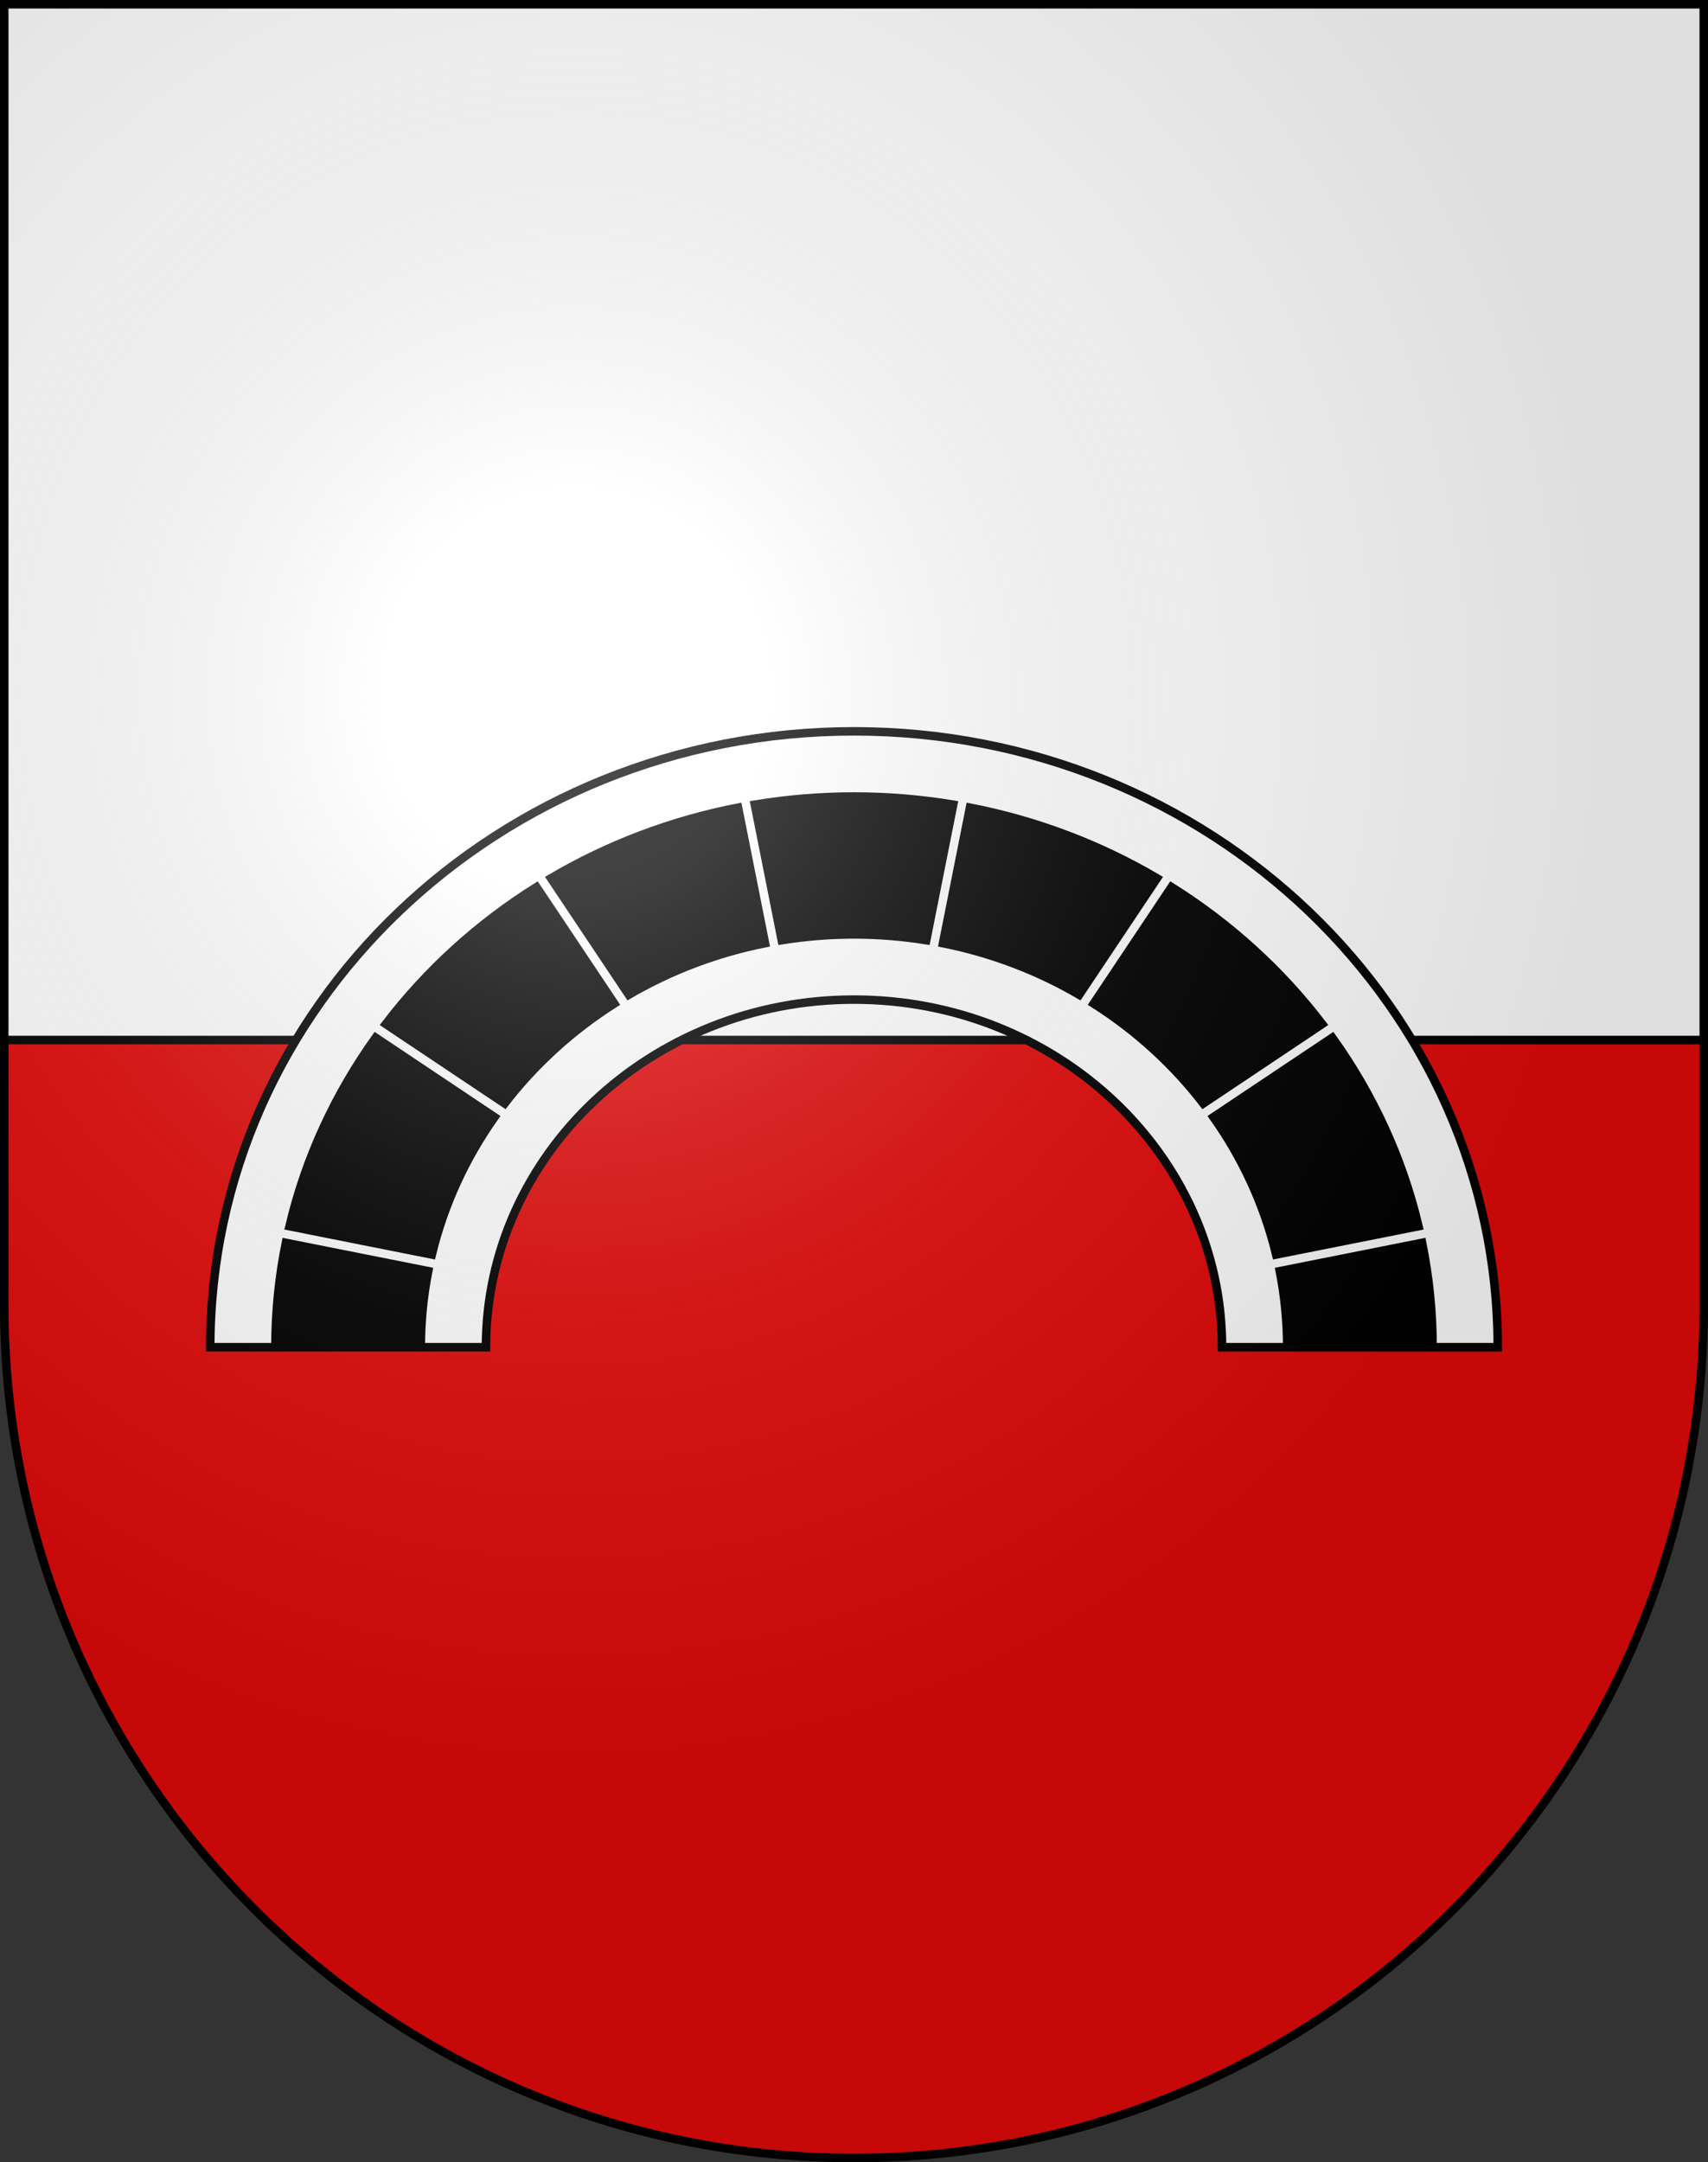
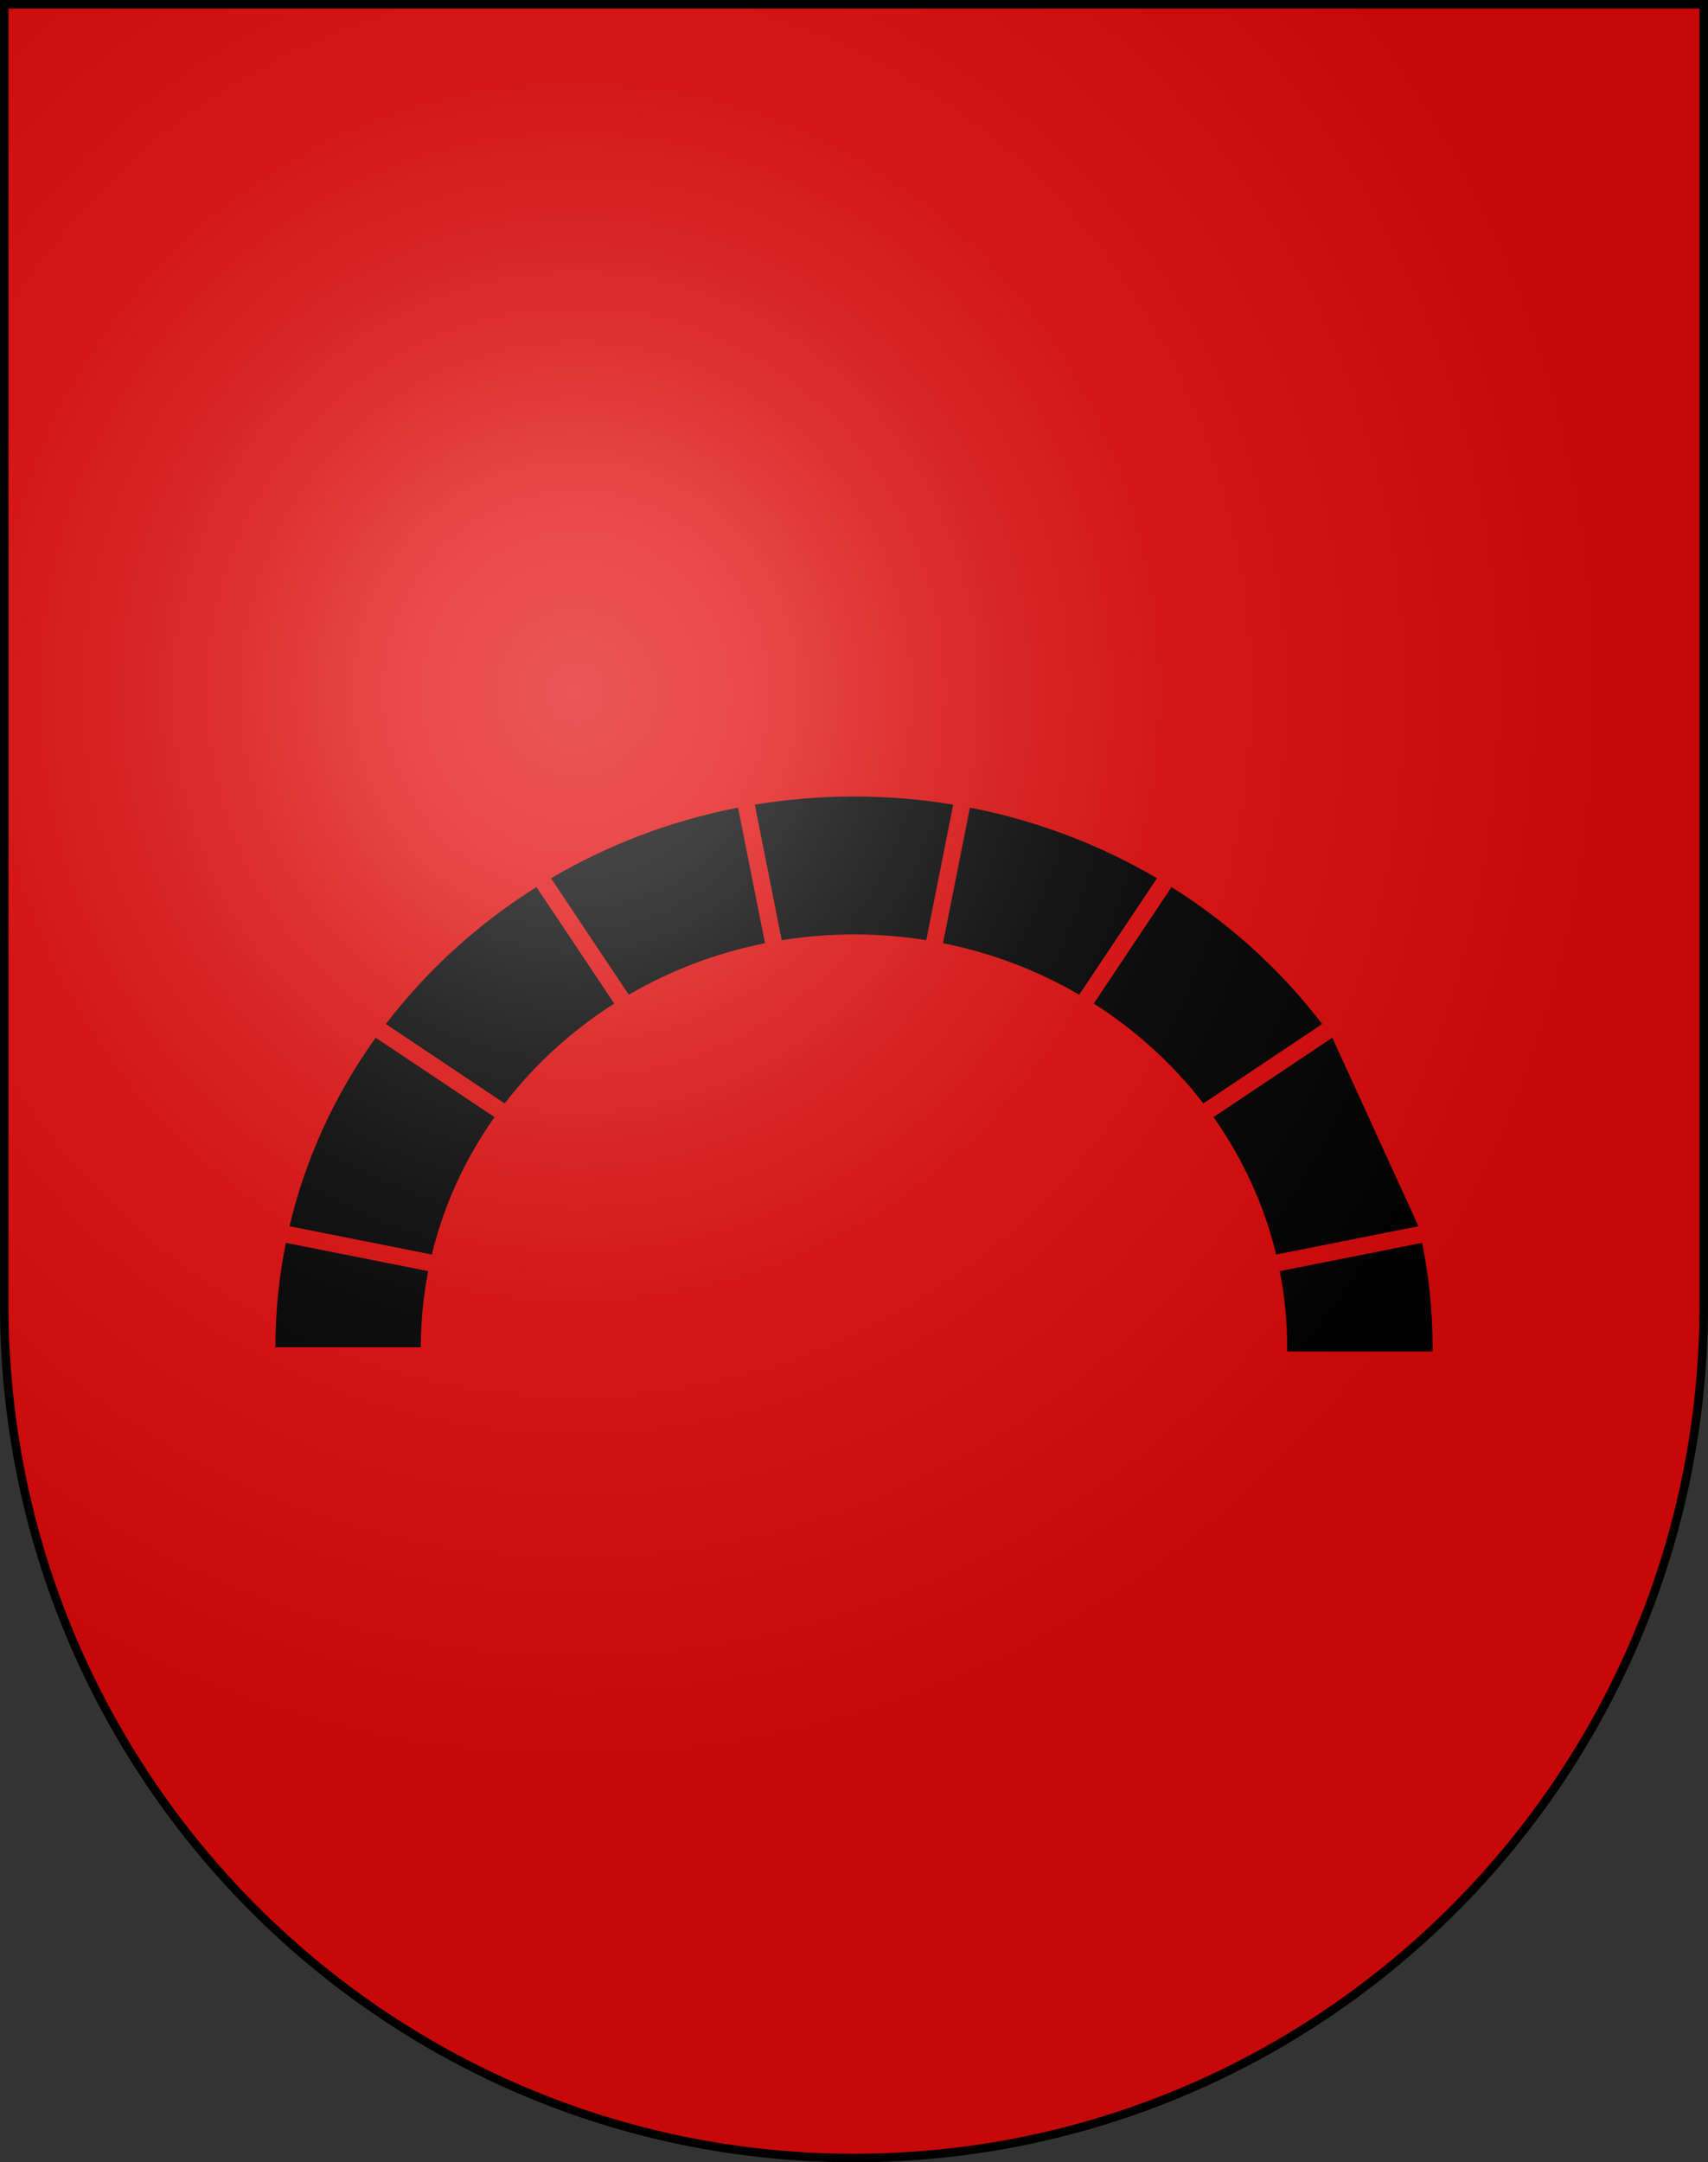
<svg xmlns="http://www.w3.org/2000/svg" xmlns:ns1="http://sodipodi.sourceforge.net/DTD/sodipodi-0.dtd" xmlns:ns2="http://www.inkscape.org/namespaces/inkscape" xmlns:xlink="http://www.w3.org/1999/xlink" height="763" width="603" version="1.0" id="svg20" ns1:version="0.32" ns2:version="0.46" ns1:docname="Denges-coat_of_arms.svg" ns1:docbase="C:\Documents and Settings\Steve\Bureau\Blason Villages Suisse pour Wikipédia (par Delta-9)" ns2:output_extension="org.inkscape.output.svg.inkscape">
  <rect width="100%" height="100%" fill="#333333" stroke="none" />
  <defs id="defs29">
    <ns2:perspective ns1:type="inkscape:persp3d" ns2:vp_x="0 : 381.5 : 1" ns2:vp_y="0 : 1000 : 0" ns2:vp_z="603 : 381.5 : 1" ns2:persp3d-origin="301.5 : 254.33333 : 1" id="perspective28" />
    <linearGradient id="linearGradient2893">
      <stop style="stop-color:#ffffff;stop-opacity:0.314;" offset="0" id="stop2895" />
      <stop id="stop2897" offset="0.19" style="stop-color:#ffffff;stop-opacity:0.251;" />
      <stop style="stop-color:#6b6b6b;stop-opacity:0.125;" offset="0.6" id="stop2901" />
      <stop style="stop-color:#000000;stop-opacity:0.125;" offset="1" id="stop2899" />
    </linearGradient>
    <linearGradient id="linearGradient2955">
      <stop style="stop-color:white;stop-opacity:0;" offset="0" id="stop2965" />
      <stop style="stop-color:black;stop-opacity:0.646;" offset="1" id="stop2959" />
    </linearGradient>
    <radialGradient ns2:collect="always" xlink:href="#linearGradient2893" id="radialGradient3236" gradientUnits="userSpaceOnUse" gradientTransform="matrix(1.215,1.531577e-24,1.464684e-23,1.267,-839.192,-490.489)" cx="858.042" cy="579.933" fx="858.042" fy="579.933" r="300" />
    <ns2:perspective id="perspective2544" ns2:persp3d-origin="297.63751 : 280.63 : 1" ns2:vp_z="595.27502 : 420.94501 : 1" ns2:vp_y="0 : 1000 : 0" ns2:vp_x="0 : 420.94501 : 1" ns1:type="inkscape:persp3d" />
  </defs>
  <ns1:namedview ns2:window-height="887" ns2:window-width="1205" ns2:pageshadow="2" ns2:pageopacity="0.0" guidetolerance="10.0" gridtolerance="10.0" objecttolerance="10.0" borderopacity="1.0" bordercolor="#666666" pagecolor="#ffffff" id="base" ns2:zoom="0.68873437" ns2:cx="135.72469" ns2:cy="373.12717" ns2:window-x="1320" ns2:window-y="43" ns2:current-layer="layer2" showgrid="false" showguides="true" ns2:guide-bbox="true">
    <ns1:guide orientation="horizontal" position="761.5" id="guide1885" />
    <ns1:guide orientation="vertical" position="1.5" id="guide1887" />
    <ns1:guide orientation="horizontal" position="1.5" id="guide1889" />
    <ns1:guide orientation="vertical" position="601.5" id="guide1891" />
    <ns1:guide orientation="vertical" position="301.501" id="guide1893" />
  </ns1:namedview>
  <desc id="desc22">Coat of Arms of Canton of Freiburg (Fribourg)</desc>
  <g ns2:groupmode="layer" id="layer1" ns2:label="Fond écu" style="opacity:1;display:inline" ns1:insensitive="true">
    <path id="path1899" d="M 1.5,1.5 L 1.5,460.368 C 1.5,626.678 135.815,761.5 301.5,761.5 C 467.185,761.5 601.5,626.678 601.5,460.368 L 601.5,1.5 L 1.5,1.5 z" style="fill:#e20909;fill-opacity:1" />
-     <rect id="rect2505" height="365.5" width="600" y="1.5" x="1.5" style="opacity:1;fill:#ffffff" />
  </g>
  <g ns2:groupmode="layer" id="layer2" ns2:label="Meubles" style="opacity:1;display:inline" ns1:insensitive="true">
-     <line id="line2509" y2="367" x2="601.499" y1="367" x1="1.5" style="fill:none;stroke:#000000;stroke-width:3" />
    <g id="g2632">
-       <path id="path2513" d="M 301.499,281.067 C 289.559,281.067 277.858,282.057 266.474,283.936 L 275.989,331.771 C 284.288,330.438 292.809,329.733 301.5,329.733 C 310.191,329.733 318.711,330.438 327.011,331.771 L 336.526,283.936 C 325.14,282.057 313.44,281.067 301.499,281.067 z M 194.531,309.911 L 221.992,351.009 C 236.597,342.509 252.808,336.279 270.081,332.83 L 260.565,284.989 C 236.801,289.606 214.53,298.168 194.531,309.911 z M 342.433,284.989 L 332.916,332.83 C 350.189,336.279 366.4,342.509 381.006,351.009 L 408.467,309.911 C 388.468,298.168 366.197,289.606 342.433,284.989 z M 136.215,361.352 L 178.16,389.379 C 188.79,375.589 201.9,363.64 216.864,354.134 L 189.399,313.029 C 168.763,325.968 150.73,342.366 136.215,361.352 z M 102.211,432.701 L 152.454,442.694 C 156.705,425.11 164.308,408.733 174.586,394.207 L 132.636,366.177 C 118.398,386.035 107.931,408.522 102.211,432.701 z M 413.599,313.029 L 386.133,354.134 C 401.097,363.64 414.208,375.589 424.837,389.379 L 466.783,361.352 C 452.269,342.365 434.235,325.968 413.599,313.029 z M 97.231,475.4 L 148.564,475.4 C 148.564,466.231 149.468,457.261 151.177,448.558 L 100.928,438.563 C 98.512,450.495 97.231,462.807 97.231,475.4 z M 502.069,438.563 L 451.82,448.558 C 453.53,457.261 454.433,466.231 454.433,475.4 L 505.766,475.4 C 505.767,462.807 504.485,450.495 502.069,438.563 z M 470.363,366.177 L 428.413,394.207 C 438.69,408.733 446.294,425.11 450.545,442.694 L 500.787,432.701 C 495.066,408.522 484.6,386.035 470.363,366.177 z" />
-       <path id="path2515" d="M 505.767,475.4 L 528.767,475.4 C 528.767,355.37 427.016,258.067 301.499,258.067 C 175.982,258.067 74.231,355.37 74.231,475.4 L 86.767,475.4 L 97.231,475.4 C 97.231,462.807 98.512,450.495 100.928,438.563 L 151.177,448.558 C 149.468,457.261 148.564,466.231 148.564,475.4 L 171.564,475.4 C 171.564,407.653 229.738,352.733 301.499,352.733 C 373.26,352.733 431.434,407.652 431.434,475.4 L 454.434,475.4 C 454.434,466.231 453.531,457.261 451.821,448.558 L 502.07,438.563 C 504.485,450.495 505.767,462.807 505.767,475.4 z M 408.467,309.911 L 381.006,351.009 C 366.401,342.509 350.19,336.279 332.916,332.83 L 342.433,284.989 C 366.197,289.606 388.468,298.168 408.467,309.911 z M 260.566,284.989 L 270.082,332.83 C 252.809,336.279 236.598,342.509 221.993,351.009 L 194.532,309.911 C 214.53,298.168 236.801,289.606 260.566,284.989 z M 152.453,442.694 L 102.21,432.701 C 107.93,408.522 118.398,386.035 132.634,366.177 L 174.584,394.207 C 164.308,408.733 156.705,425.11 152.453,442.694 z M 178.16,389.379 L 136.215,361.352 C 150.73,342.366 168.763,325.968 189.399,313.03 L 216.864,354.135 C 201.9,363.641 188.79,375.589 178.16,389.379 z M 275.988,331.771 L 266.473,283.936 C 277.857,282.057 289.558,281.067 301.498,281.067 C 313.438,281.067 325.139,282.057 336.523,283.936 L 327.008,331.771 C 318.708,330.438 310.189,329.733 301.497,329.733 C 292.808,329.733 284.288,330.438 275.988,331.771 z M 386.133,354.134 L 413.599,313.029 C 434.236,325.967 452.269,342.365 466.784,361.352 L 424.838,389.379 C 414.208,375.589 401.097,363.64 386.133,354.134 z M 450.545,442.694 C 446.294,425.11 438.691,408.733 428.413,394.207 L 470.363,366.177 C 484.599,386.035 495.066,408.522 500.787,432.701 L 450.545,442.694 z" style="fill:#ffffff;stroke:#000000;stroke-width:3" />
+       <path id="path2513" d="M 301.499,281.067 C 289.559,281.067 277.858,282.057 266.474,283.936 L 275.989,331.771 C 284.288,330.438 292.809,329.733 301.5,329.733 C 310.191,329.733 318.711,330.438 327.011,331.771 L 336.526,283.936 C 325.14,282.057 313.44,281.067 301.499,281.067 z M 194.531,309.911 L 221.992,351.009 C 236.597,342.509 252.808,336.279 270.081,332.83 L 260.565,284.989 C 236.801,289.606 214.53,298.168 194.531,309.911 z M 342.433,284.989 L 332.916,332.83 C 350.189,336.279 366.4,342.509 381.006,351.009 L 408.467,309.911 C 388.468,298.168 366.197,289.606 342.433,284.989 z M 136.215,361.352 L 178.16,389.379 C 188.79,375.589 201.9,363.64 216.864,354.134 L 189.399,313.029 C 168.763,325.968 150.73,342.366 136.215,361.352 z M 102.211,432.701 L 152.454,442.694 C 156.705,425.11 164.308,408.733 174.586,394.207 L 132.636,366.177 C 118.398,386.035 107.931,408.522 102.211,432.701 z M 413.599,313.029 L 386.133,354.134 C 401.097,363.64 414.208,375.589 424.837,389.379 L 466.783,361.352 C 452.269,342.365 434.235,325.968 413.599,313.029 z M 97.231,475.4 L 148.564,475.4 C 148.564,466.231 149.468,457.261 151.177,448.558 L 100.928,438.563 C 98.512,450.495 97.231,462.807 97.231,475.4 z M 502.069,438.563 L 451.82,448.558 C 453.53,457.261 454.433,466.231 454.433,475.4 L 505.766,475.4 C 505.767,462.807 504.485,450.495 502.069,438.563 z M 470.363,366.177 L 428.413,394.207 C 438.69,408.733 446.294,425.11 450.545,442.694 L 500.787,432.701 z" />
      <line id="line2517" y2="475.4" x2="505.767" y1="475.4" x1="454.434" style="fill:none;stroke:#000000;stroke-width:3" />
-       <line id="line2519" y2="475.4" x2="148.565" y1="475.4" x1="97.232" style="fill:none;stroke:#000000;stroke-width:3" />
    </g>
  </g>
  <g ns2:groupmode="layer" id="layer3" ns2:label="Reflet final" style="display:inline" ns1:insensitive="true">
    <path style="fill:url(#radialGradient3236);fill-opacity:1" d="M 1.5,1.5 L 1.5,460.368 C 1.5,626.679 135.815,761.5 301.5,761.5 C 467.185,761.5 601.5,626.679 601.5,460.368 L 601.5,1.5 L 1.5,1.5 z " id="path2346" />
  </g>
  <g ns2:groupmode="layer" id="layer4" ns2:label="Contour final" style="display:inline" ns1:insensitive="true">
    <path style="fill:none;fill-opacity:1;stroke:#000000;stroke-width:3;stroke-miterlimit:4;stroke-dasharray:none;stroke-opacity:1" d="M 1.5,1.5 L 1.5,460.368 C 1.5,626.679 135.815,761.5 301.5,761.5 C 467.185,761.5 601.5,626.679 601.5,460.368 L 601.5,1.5 L 1.5,1.5 z " id="path3239" />
  </g>
</svg>